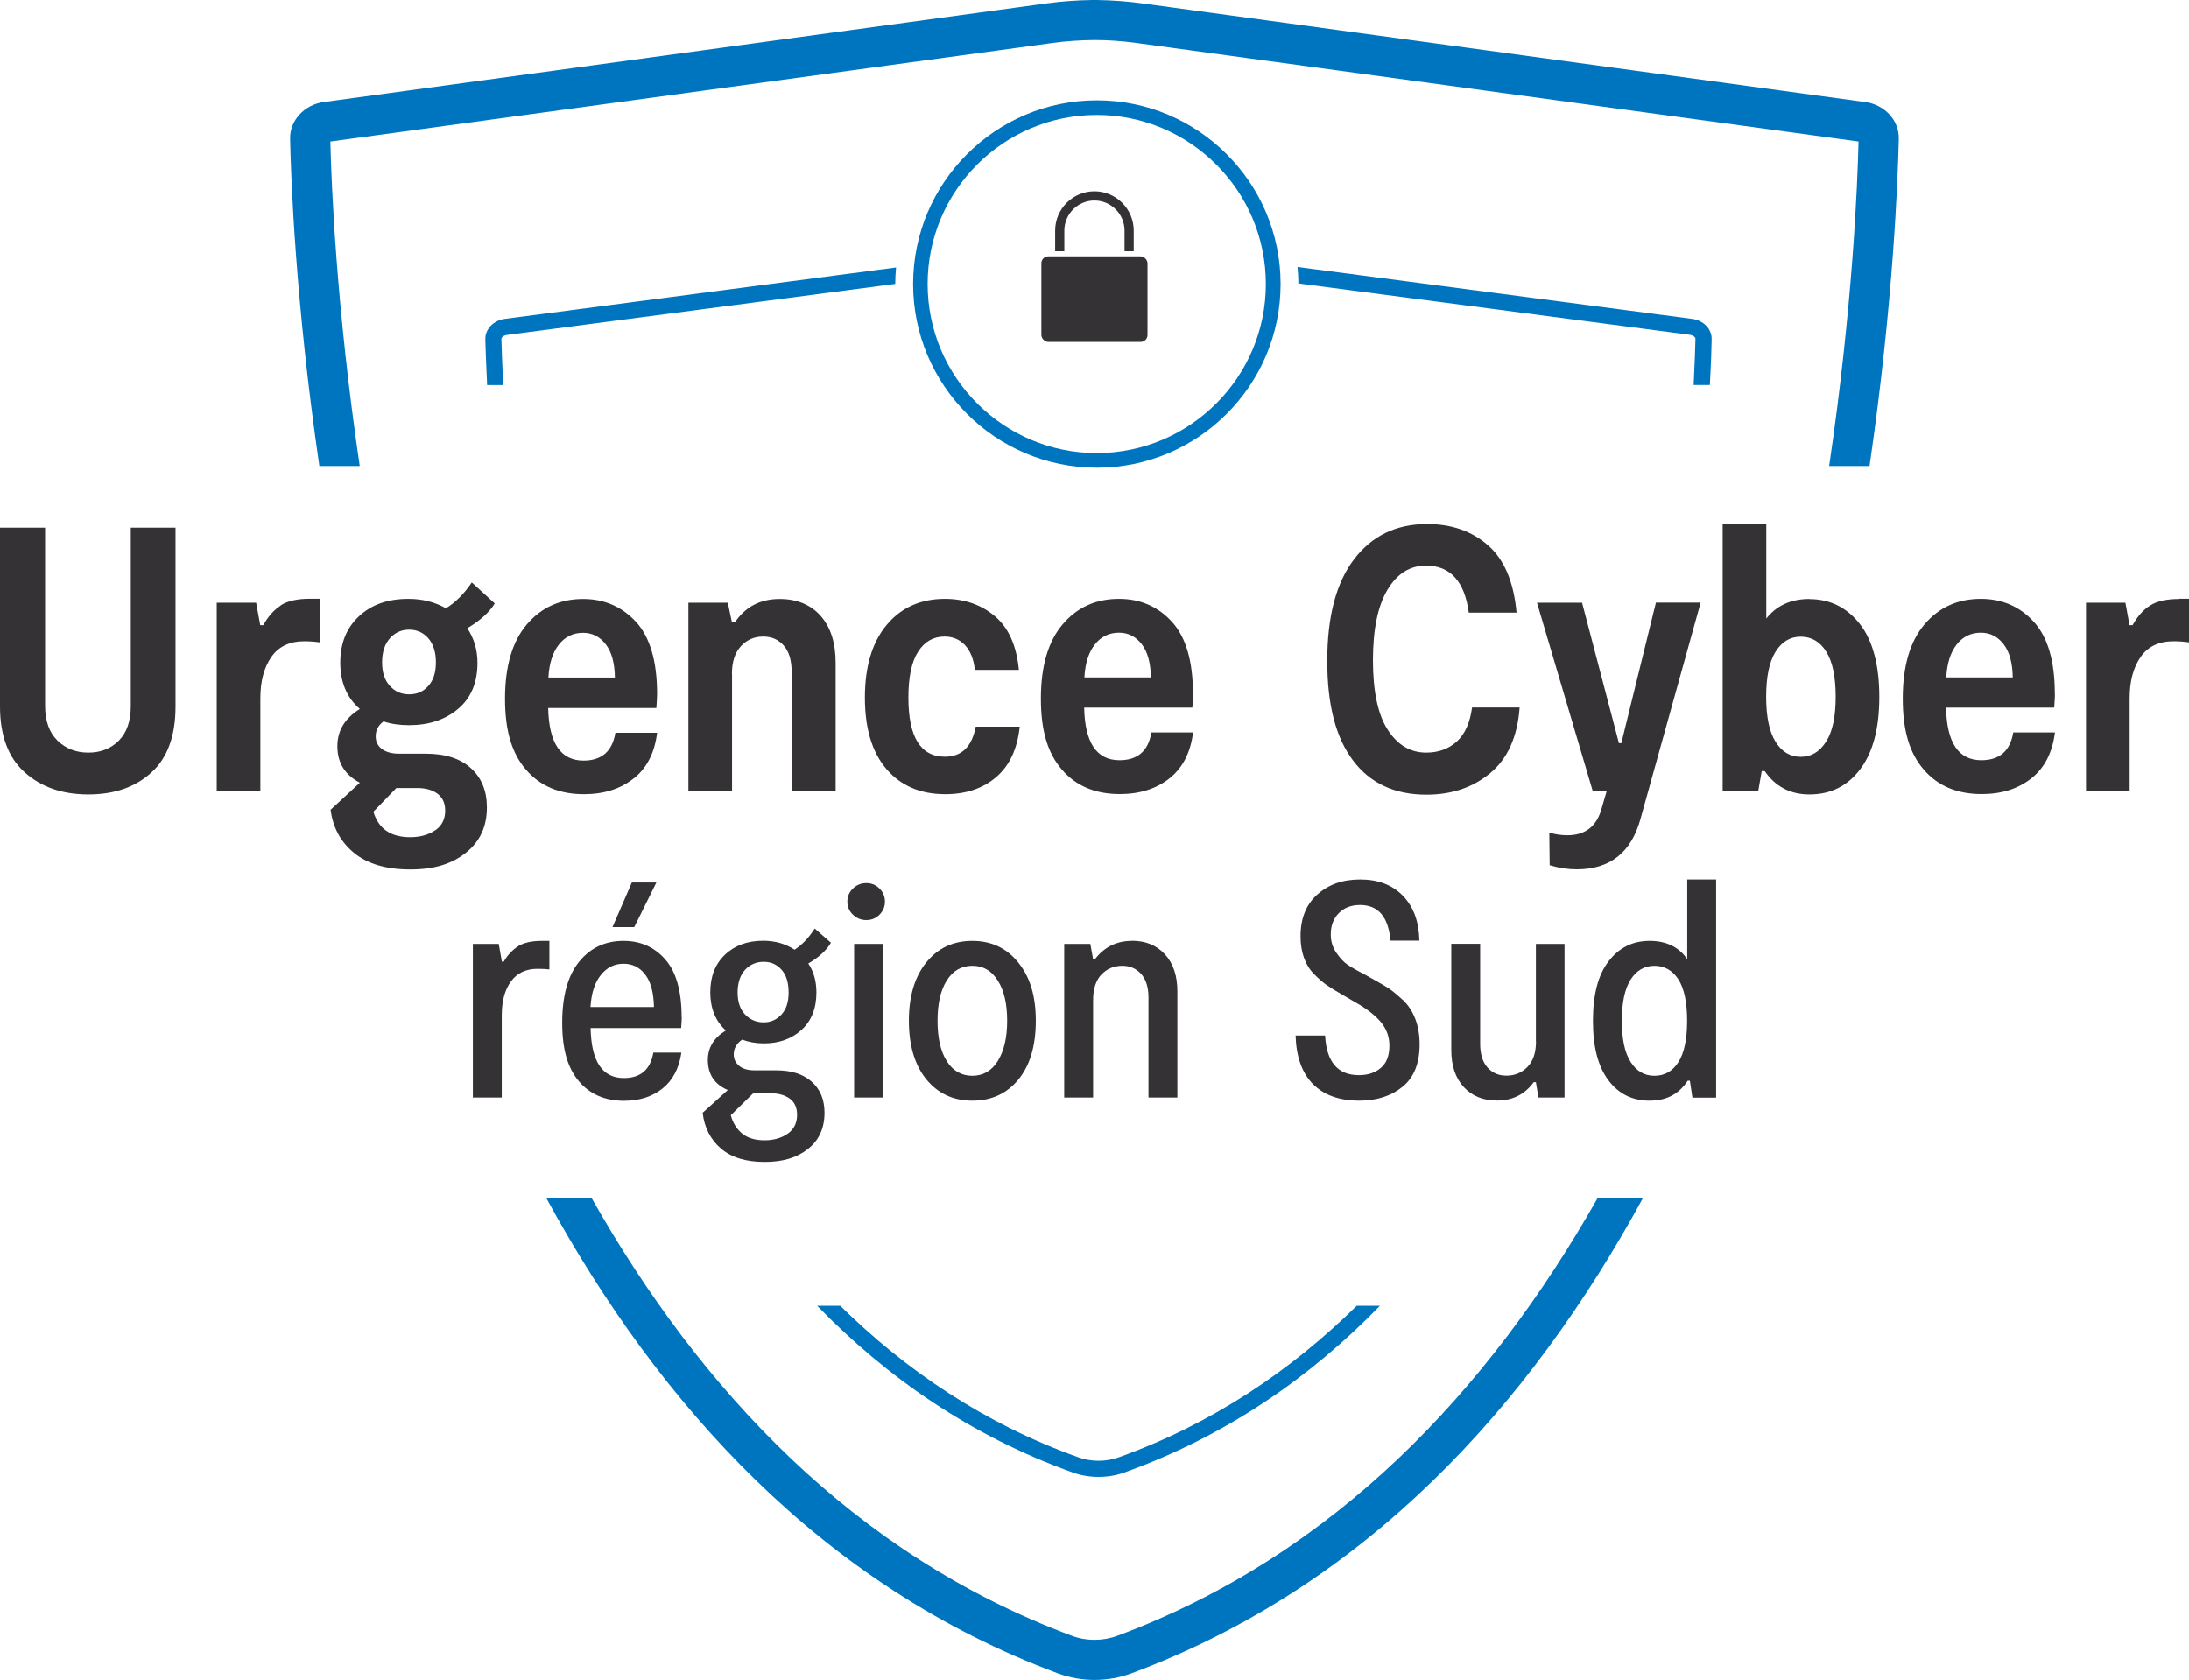
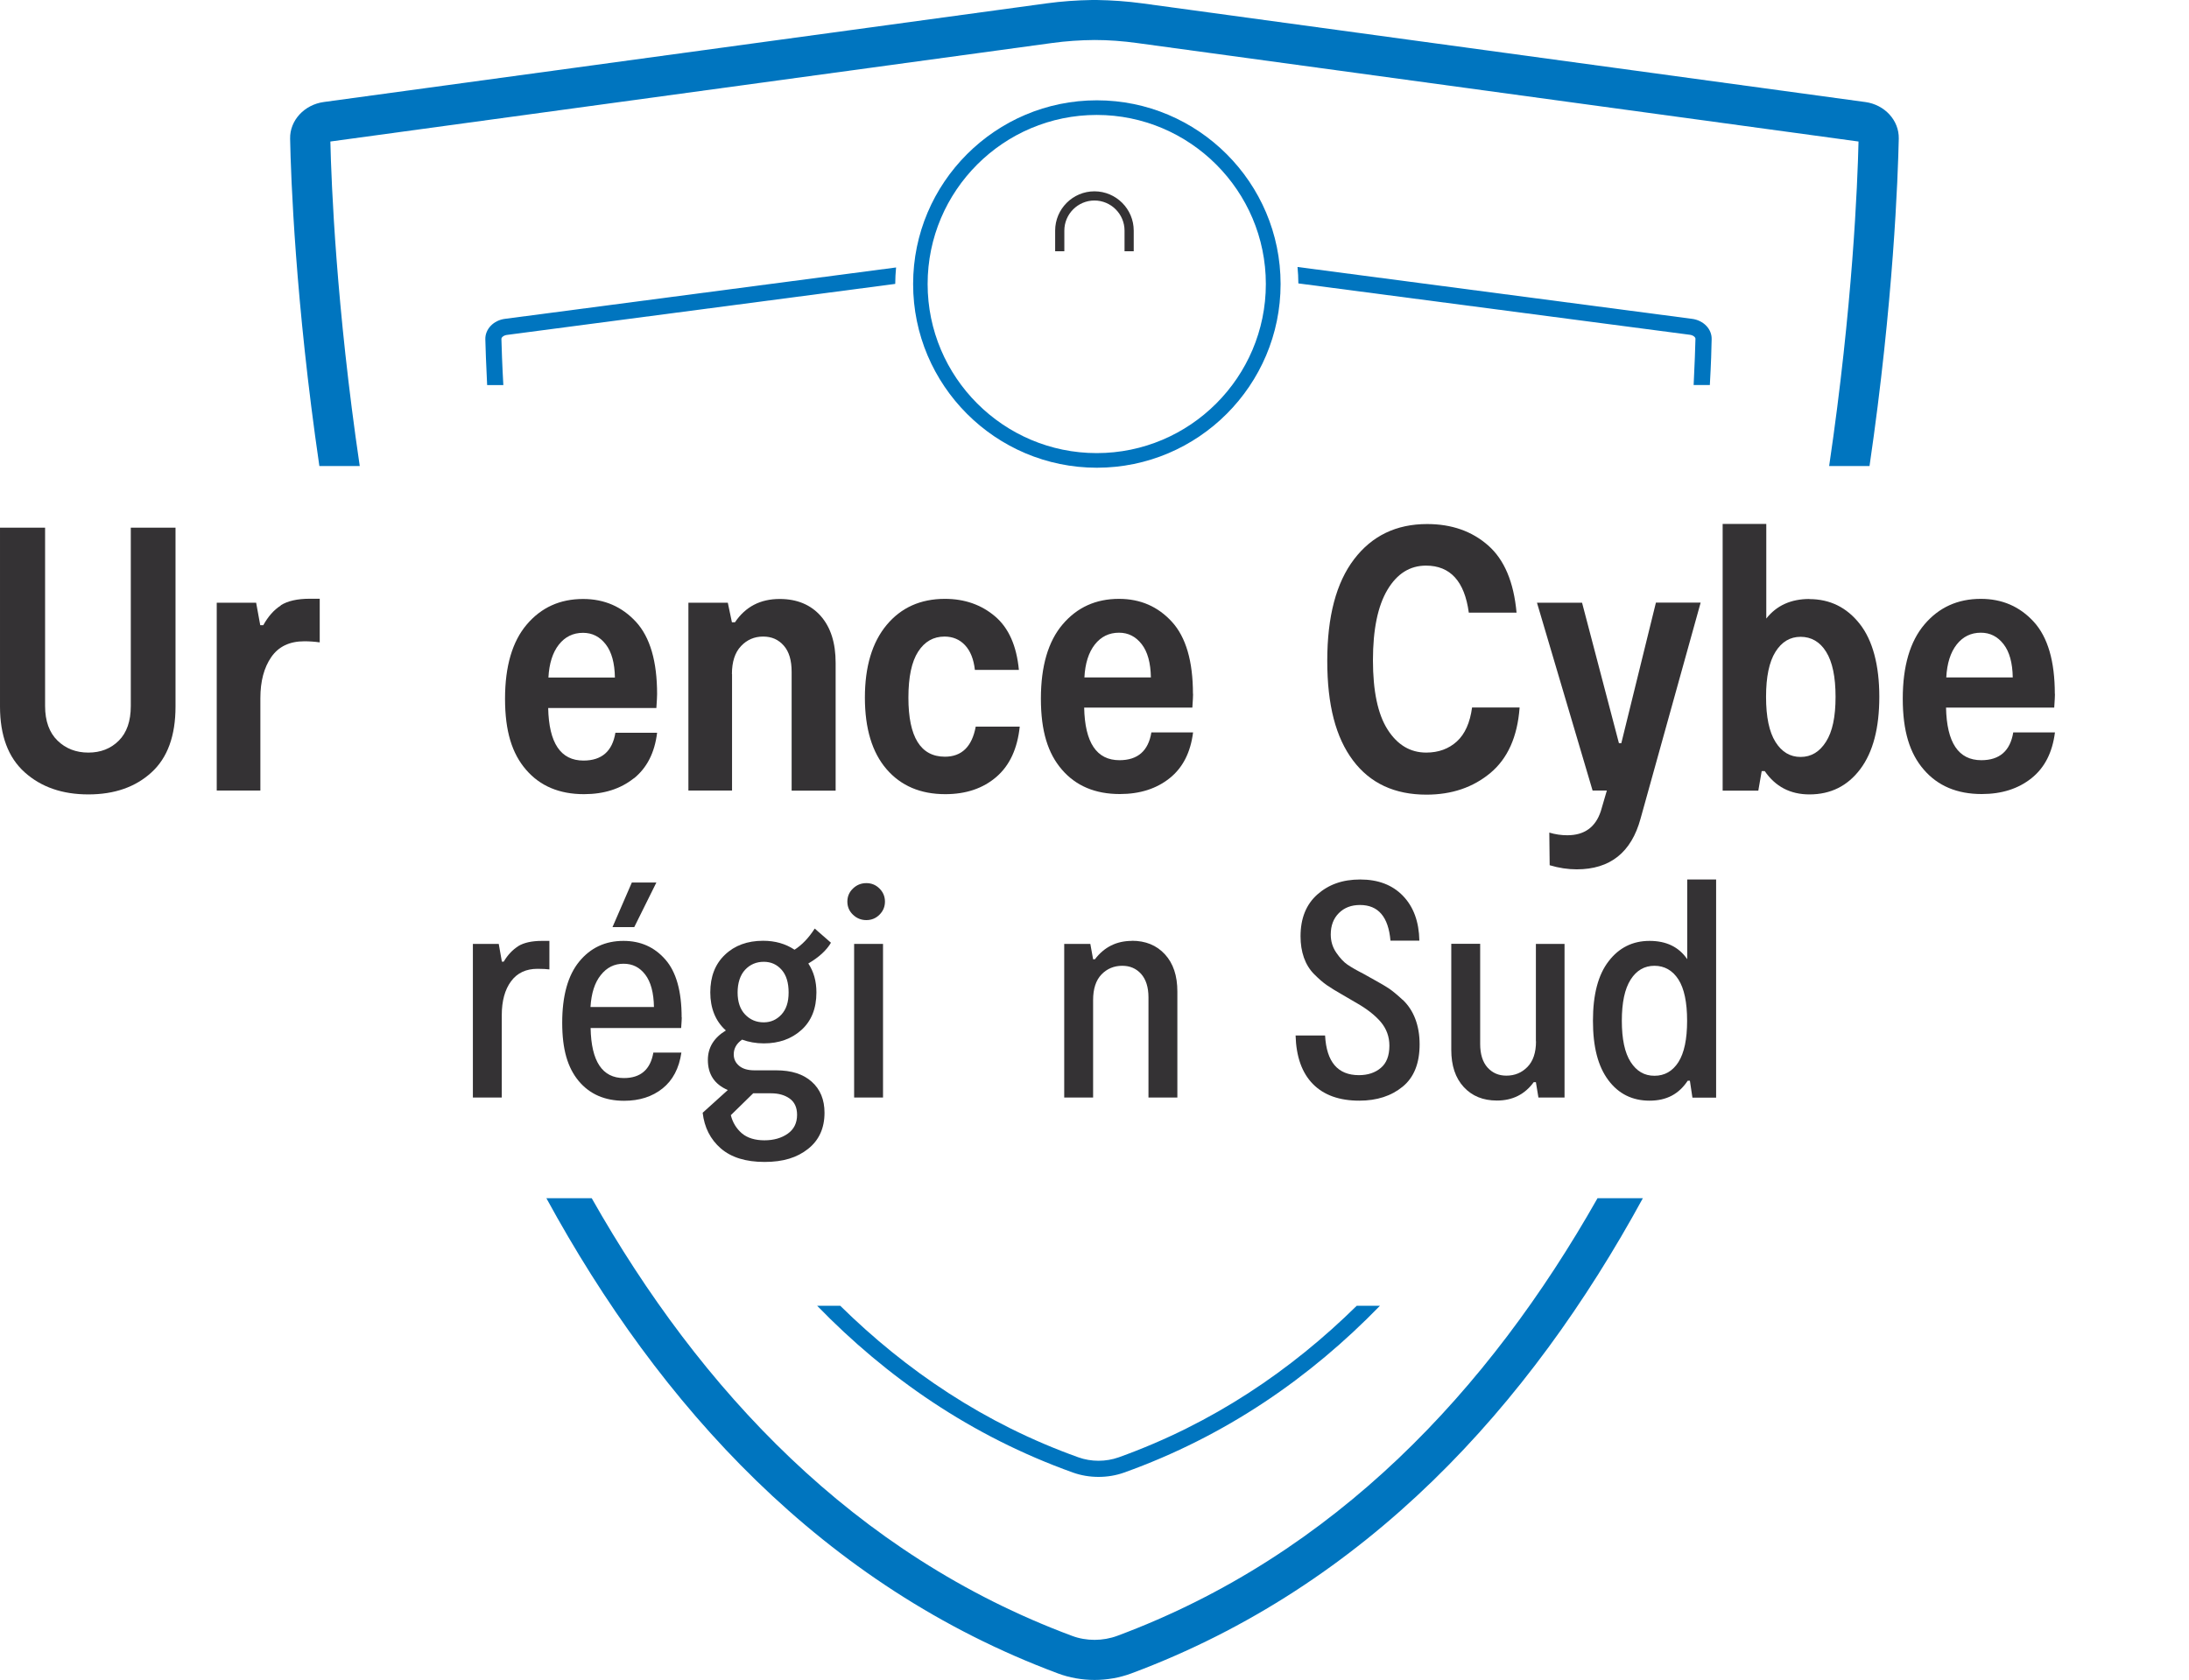
<svg xmlns="http://www.w3.org/2000/svg" xmlns:ns1="http://sodipodi.sourceforge.net/DTD/sodipodi-0.dtd" xmlns:ns2="http://www.inkscape.org/namespaces/inkscape" id="Calque_1" data-name="Calque 1" viewBox="0 0 181.09 139" version="1.1" ns1:docname="logo-ucrs-vectoriel1.svg" width="181.09" height="139" ns2:version="1.2.2 (b0a8486541, 2022-12-01)">
  <ns1:namedview id="namedview77" pagecolor="#ffffff" bordercolor="#000000" borderopacity="0.25" ns2:showpageshadow="2" ns2:pageopacity="0.0" ns2:pagecheckerboard="0" ns2:deskcolor="#d1d1d1" showgrid="false" ns2:zoom="1.3237467" ns2:cx="95.18437" ns2:cy="84.608329" ns2:window-width="1854" ns2:window-height="1011" ns2:window-x="0" ns2:window-y="0" ns2:window-maximized="1" ns2:current-layer="Calque_1" />
  <defs id="defs4">
    <style id="style2">
      .cls-1 {
        fill: #0075bf;
      }

      .cls-2 {
        fill: #343234;
      }
    </style>
  </defs>
  <g id="g30" transform="translate(-325.38,-213.24)">
    <path class="cls-2" d="m 336.2,271.66 c 0,1.24 -0.33,2.2 -0.99,2.86 -0.66,0.66 -1.5,0.99 -2.52,0.99 -1.02,0 -1.87,-0.33 -2.55,-0.99 -0.68,-0.66 -1.03,-1.62 -1.03,-2.86 V 256.9 h -3.73 v 14.8 c 0,2.4 0.68,4.22 2.04,5.44 1.36,1.22 3.11,1.83 5.27,1.83 2.16,0 3.9,-0.61 5.22,-1.82 1.33,-1.21 1.99,-3.03 1.99,-5.45 v -14.8 h -3.7 z" id="path6" />
    <path class="cls-2" d="m 348.61,263.34 c -0.57,0.36 -1.05,0.91 -1.45,1.63 h -0.25 l -0.34,-1.86 h -3.26 v 15.54 h 3.61 V 271 c 0,-1.39 0.3,-2.52 0.9,-3.39 0.6,-0.87 1.51,-1.31 2.74,-1.31 0.41,0 0.84,0.03 1.27,0.09 v -3.61 h -0.81 c -1.04,0 -1.84,0.18 -2.41,0.54 z" id="path8" />
-     <path class="cls-2" d="m 365.66,280.05 c 0,-1.37 -0.44,-2.45 -1.32,-3.25 -0.88,-0.8 -2.12,-1.2 -3.71,-1.2 h -2.21 c -0.62,0 -1.1,-0.13 -1.45,-0.39 -0.34,-0.26 -0.51,-0.61 -0.51,-1.04 0,-0.52 0.22,-0.93 0.65,-1.24 0.62,0.21 1.33,0.31 2.11,0.31 1.64,0 2.99,-0.45 4.06,-1.35 1.07,-0.9 1.6,-2.17 1.6,-3.81 0,-1.06 -0.28,-2.01 -0.84,-2.86 1.08,-0.64 1.83,-1.33 2.27,-2.05 l -1.9,-1.74 c -0.64,0.95 -1.36,1.67 -2.14,2.14 -0.91,-0.52 -1.95,-0.78 -3.11,-0.78 -1.7,0 -3.06,0.48 -4.09,1.45 -1.03,0.96 -1.54,2.24 -1.54,3.84 0,1.6 0.54,2.89 1.62,3.82 -1.24,0.77 -1.86,1.79 -1.86,3.08 0,1.37 0.62,2.37 1.86,3.02 l -2.42,2.24 c 0.19,1.47 0.83,2.66 1.94,3.57 1.11,0.91 2.66,1.37 4.65,1.37 1.99,0 3.44,-0.46 4.6,-1.38 1.16,-0.92 1.74,-2.17 1.74,-3.75 z m -8.03,-13.99 c 0.42,-0.48 0.96,-0.72 1.6,-0.72 0.64,0 1.17,0.24 1.59,0.72 0.41,0.48 0.62,1.14 0.62,1.99 0,0.85 -0.21,1.48 -0.62,1.94 -0.41,0.47 -0.94,0.7 -1.59,0.7 -0.65,0 -1.18,-0.23 -1.6,-0.7 -0.43,-0.47 -0.64,-1.11 -0.64,-1.94 0,-0.83 0.21,-1.51 0.64,-1.99 z m 3.76,15.87 c -0.55,0.38 -1.24,0.58 -2.07,0.58 -1.62,0 -2.63,-0.7 -3.05,-2.11 l 1.9,-1.96 h 1.74 c 0.68,0 1.24,0.16 1.66,0.47 0.42,0.31 0.64,0.78 0.64,1.4 0,0.7 -0.27,1.25 -0.82,1.63 v 0 z" id="path10" />
    <path class="cls-2" d="m 377.8,277.66 c 1.09,-0.87 1.74,-2.13 1.94,-3.79 h -3.45 c -0.25,1.53 -1.13,2.3 -2.64,2.3 -1.89,0 -2.86,-1.45 -2.92,-4.35 h 8.95 c 0.04,-0.58 0.06,-0.96 0.06,-1.15 0,-2.71 -0.58,-4.7 -1.74,-5.97 -1.16,-1.26 -2.62,-1.9 -4.38,-1.9 -1.91,0 -3.46,0.7 -4.66,2.11 -1.2,1.41 -1.8,3.46 -1.8,6.15 0,2.69 0.58,4.53 1.74,5.87 1.16,1.35 2.76,2.02 4.79,2.02 1.66,0 3.03,-0.44 4.12,-1.31 v 0.02 z m -6.19,-11.08 c 0.51,-0.65 1.18,-0.98 2,-0.98 0.77,0 1.39,0.32 1.88,0.95 0.49,0.63 0.74,1.55 0.76,2.75 h -5.5 c 0.06,-1.16 0.35,-2.07 0.86,-2.72 z" id="path12" />
    <path class="cls-2" d="m 385.93,269.02 c 0,-1.02 0.25,-1.79 0.75,-2.32 0.5,-0.53 1.11,-0.79 1.83,-0.79 0.72,0 1.27,0.25 1.71,0.75 0.44,0.5 0.65,1.22 0.65,2.18 v 9.82 h 3.64 v -10.57 c 0,-1.66 -0.41,-2.95 -1.24,-3.89 -0.83,-0.93 -1.96,-1.4 -3.39,-1.4 -1.6,0 -2.83,0.64 -3.7,1.93 h -0.25 l -0.34,-1.62 h -3.26 v 15.54 h 3.61 v -9.64 h -0.01 z" id="path14" />
    <path class="cls-2" d="m 403.55,275.85 c -2.01,0 -3.02,-1.63 -3.02,-4.88 0,-1.72 0.27,-2.99 0.81,-3.82 0.54,-0.83 1.26,-1.24 2.18,-1.24 0.68,0 1.25,0.24 1.69,0.71 0.45,0.48 0.72,1.16 0.82,2.05 h 3.64 c -0.19,-1.99 -0.84,-3.47 -1.97,-4.43 -1.13,-0.96 -2.51,-1.45 -4.15,-1.45 -2.01,0 -3.62,0.72 -4.82,2.16 -1.2,1.44 -1.8,3.45 -1.8,6.01 0,2.56 0.6,4.54 1.79,5.92 1.19,1.38 2.81,2.07 4.86,2.07 1.72,0 3.13,-0.48 4.23,-1.43 1.1,-0.95 1.74,-2.34 1.93,-4.16 h -3.64 c -0.31,1.66 -1.16,2.49 -2.55,2.49 z" id="path16" />
    <path class="cls-2" d="m 424.07,270.66 c 0,-2.71 -0.58,-4.7 -1.74,-5.97 -1.16,-1.27 -2.62,-1.9 -4.38,-1.9 -1.91,0 -3.46,0.7 -4.66,2.11 -1.2,1.41 -1.8,3.46 -1.8,6.15 0,2.69 0.58,4.53 1.74,5.87 1.16,1.35 2.76,2.02 4.79,2.02 1.66,0 3.03,-0.44 4.12,-1.31 1.09,-0.87 1.73,-2.13 1.94,-3.79 h -3.45 c -0.25,1.53 -1.13,2.3 -2.64,2.3 -1.89,0 -2.86,-1.45 -2.92,-4.35 h 8.95 c 0.04,-0.58 0.06,-0.96 0.06,-1.15 v 0.02 z m -8.98,-1.37 c 0.06,-1.16 0.35,-2.07 0.86,-2.72 0.51,-0.65 1.18,-0.98 2,-0.98 0.77,0 1.39,0.32 1.88,0.95 0.49,0.63 0.74,1.55 0.76,2.75 z" id="path18" />
    <path class="cls-2" d="m 451.08,271.78 h -3.92 c -0.17,1.26 -0.59,2.2 -1.26,2.81 -0.67,0.61 -1.52,0.92 -2.53,0.92 -1.33,0 -2.39,-0.64 -3.2,-1.91 -0.81,-1.27 -1.21,-3.19 -1.21,-5.73 0,-2.54 0.4,-4.49 1.2,-5.83 0.8,-1.34 1.86,-2 3.19,-2 2.01,0 3.19,1.3 3.54,3.89 h 3.95 c -0.23,-2.53 -1.01,-4.38 -2.35,-5.56 -1.34,-1.18 -3.02,-1.77 -5.05,-1.77 -2.55,0 -4.56,0.97 -6.04,2.91 -1.48,1.94 -2.22,4.74 -2.22,8.41 0,3.67 0.71,6.35 2.13,8.24 1.42,1.89 3.44,2.83 6.08,2.83 2.09,0 3.85,-0.6 5.28,-1.79 1.43,-1.19 2.24,-2.99 2.42,-5.39 v -0.03 z" id="path20" />
    <path class="cls-2" d="m 459.53,274.73 h -0.22 l -3.05,-11.62 h -3.73 l 4.6,15.54 h 1.18 l -0.5,1.71 c -0.44,1.33 -1.36,1.99 -2.77,1.99 -0.5,0 -0.99,-0.07 -1.49,-0.22 l 0.03,2.7 c 0.77,0.23 1.51,0.34 2.24,0.34 2.76,0 4.52,-1.4 5.28,-4.2 l 4.97,-17.87 h -3.7 l -2.86,11.62 h 0.02 z" id="path22" />
-     <path class="cls-2" d="m 475.07,262.8 c -1.53,0 -2.72,0.54 -3.57,1.62 v -7.83 h -3.61 v 22.07 h 2.95 l 0.28,-1.62 h 0.25 c 0.89,1.29 2.12,1.93 3.7,1.93 1.76,0 3.16,-0.7 4.21,-2.1 1.05,-1.4 1.57,-3.39 1.57,-5.98 0,-2.59 -0.54,-4.66 -1.62,-6.03 -1.08,-1.37 -2.47,-2.05 -4.17,-2.05 v 0 z m 1.38,11.8 c -0.53,0.84 -1.23,1.26 -2.1,1.26 -0.87,0 -1.56,-0.41 -2.08,-1.24 -0.52,-0.83 -0.78,-2.07 -0.78,-3.73 0,-1.66 0.26,-2.9 0.78,-3.73 0.52,-0.83 1.21,-1.24 2.08,-1.24 0.87,0 1.6,0.41 2.11,1.24 0.52,0.83 0.78,2.07 0.78,3.73 0,1.66 -0.26,2.88 -0.79,3.71 z" id="path24" />
+     <path class="cls-2" d="m 475.07,262.8 c -1.53,0 -2.72,0.54 -3.57,1.62 v -7.83 h -3.61 v 22.07 h 2.95 l 0.28,-1.62 h 0.25 c 0.89,1.29 2.12,1.93 3.7,1.93 1.76,0 3.16,-0.7 4.21,-2.1 1.05,-1.4 1.57,-3.39 1.57,-5.98 0,-2.59 -0.54,-4.66 -1.62,-6.03 -1.08,-1.37 -2.47,-2.05 -4.17,-2.05 v 0 m 1.38,11.8 c -0.53,0.84 -1.23,1.26 -2.1,1.26 -0.87,0 -1.56,-0.41 -2.08,-1.24 -0.52,-0.83 -0.78,-2.07 -0.78,-3.73 0,-1.66 0.26,-2.9 0.78,-3.73 0.52,-0.83 1.21,-1.24 2.08,-1.24 0.87,0 1.6,0.41 2.11,1.24 0.52,0.83 0.78,2.07 0.78,3.73 0,1.66 -0.26,2.88 -0.79,3.71 z" id="path24" />
    <path class="cls-2" d="m 495.37,270.66 c 0,-2.71 -0.58,-4.7 -1.74,-5.97 -1.16,-1.27 -2.62,-1.9 -4.38,-1.9 -1.91,0 -3.46,0.7 -4.66,2.11 -1.2,1.41 -1.8,3.46 -1.8,6.15 0,2.69 0.58,4.53 1.74,5.87 1.16,1.35 2.76,2.02 4.79,2.02 1.66,0 3.03,-0.44 4.12,-1.31 1.09,-0.87 1.73,-2.13 1.94,-3.79 h -3.45 c -0.25,1.53 -1.13,2.3 -2.64,2.3 -1.89,0 -2.86,-1.45 -2.92,-4.35 h 8.95 c 0.04,-0.58 0.06,-0.96 0.06,-1.15 v 0.02 z m -8.98,-1.37 c 0.06,-1.16 0.35,-2.07 0.86,-2.72 0.51,-0.65 1.18,-0.98 2,-0.98 0.77,0 1.39,0.32 1.88,0.95 0.49,0.63 0.74,1.55 0.76,2.75 z" id="path26" />
-     <path class="cls-2" d="m 505.66,262.8 c -1.04,0 -1.84,0.18 -2.41,0.54 -0.57,0.36 -1.05,0.91 -1.45,1.63 h -0.25 l -0.34,-1.86 h -3.26 v 15.54 h 3.61 V 271 c 0,-1.39 0.3,-2.52 0.9,-3.39 0.6,-0.87 1.51,-1.31 2.74,-1.31 0.41,0 0.84,0.03 1.27,0.09 v -3.61 h -0.81 z" id="path28" />
  </g>
  <rect class="cls-2" x="70.66" y="78.1" width="2.39" height="12.71" id="rect32" />
  <g id="g54" transform="translate(-325.38,-213.24)">
    <path class="cls-2" d="m 368.25,291.53 c -0.47,0.3 -0.87,0.72 -1.2,1.28 h -0.15 l -0.26,-1.47 h -2.14 v 12.71 h 2.39 v -6.81 c 0,-1.19 0.26,-2.12 0.77,-2.81 0.51,-0.69 1.24,-1.03 2.19,-1.03 0.43,0 0.75,0.02 0.98,0.05 v -2.36 h -0.62 c -0.84,0 -1.5,0.15 -1.97,0.44 v 0 z" id="path34" />
    <polygon class="cls-2" points="379.68,286.26 377.65,286.26 376.05,289.95 377.85,289.95 " id="polygon36" />
    <path class="cls-2" d="m 381.77,297.42 c 0,-2.17 -0.45,-3.77 -1.35,-4.79 -0.9,-1.03 -2.05,-1.54 -3.46,-1.54 -1.51,0 -2.73,0.57 -3.67,1.72 -0.93,1.14 -1.4,2.83 -1.4,5.05 0,2.22 0.45,3.72 1.36,4.82 0.91,1.09 2.16,1.64 3.76,1.64 1.27,0 2.33,-0.34 3.18,-1.02 0.85,-0.68 1.37,-1.67 1.56,-2.97 h -2.32 c -0.24,1.41 -1.06,2.11 -2.44,2.11 -1.78,0 -2.7,-1.38 -2.75,-4.14 h 7.49 c 0.03,-0.44 0.05,-0.73 0.05,-0.86 v -0.02 z m -7.54,-0.86 c 0.07,-1.14 0.35,-2.02 0.85,-2.64 0.5,-0.63 1.12,-0.94 1.88,-0.94 0.76,0 1.34,0.3 1.8,0.9 0.46,0.6 0.7,1.5 0.72,2.68 z" id="path38" />
    <path class="cls-2" d="m 394.12,291.24 -1.34,-1.17 c -0.5,0.78 -1.06,1.36 -1.67,1.75 -0.74,-0.49 -1.6,-0.74 -2.6,-0.74 -1.3,0 -2.36,0.39 -3.16,1.16 -0.81,0.77 -1.21,1.81 -1.21,3.11 0,1.3 0.43,2.39 1.29,3.15 -1,0.61 -1.49,1.42 -1.49,2.44 0,1.19 0.55,2.02 1.65,2.49 l -2.08,1.88 c 0.14,1.22 0.64,2.2 1.5,2.95 0.87,0.75 2.07,1.12 3.62,1.12 1.55,0 2.69,-0.36 3.6,-1.08 0.91,-0.72 1.36,-1.72 1.36,-2.99 0,-1.08 -0.35,-1.94 -1.06,-2.57 -0.7,-0.63 -1.68,-0.94 -2.93,-0.94 h -1.8 c -0.55,0 -0.97,-0.12 -1.27,-0.37 -0.3,-0.25 -0.45,-0.56 -0.45,-0.95 0,-0.49 0.23,-0.9 0.69,-1.22 0.55,0.2 1.15,0.31 1.8,0.31 1.25,0 2.29,-0.37 3.11,-1.11 0.82,-0.74 1.24,-1.77 1.24,-3.11 0,-0.92 -0.22,-1.71 -0.67,-2.39 0.87,-0.51 1.5,-1.08 1.88,-1.73 v 0 z m -6.43,12.46 h 1.47 c 0.62,0 1.13,0.14 1.54,0.43 0.41,0.29 0.62,0.74 0.62,1.35 0,0.68 -0.26,1.2 -0.77,1.56 -0.51,0.36 -1.16,0.55 -1.93,0.55 -0.77,0 -1.41,-0.19 -1.87,-0.58 -0.45,-0.39 -0.76,-0.89 -0.91,-1.5 z m 2.34,-6.52 c -0.4,0.43 -0.88,0.65 -1.47,0.65 -0.62,0 -1.13,-0.22 -1.54,-0.65 -0.41,-0.43 -0.62,-1.04 -0.62,-1.82 0,-0.78 0.21,-1.44 0.62,-1.88 0.41,-0.44 0.93,-0.66 1.54,-0.66 0.61,0 1.09,0.22 1.48,0.66 0.39,0.44 0.58,1.07 0.58,1.88 0,0.81 -0.2,1.39 -0.59,1.82 z" id="path40" />
    <path class="cls-2" d="m 397.05,286.31 c -0.43,0 -0.8,0.15 -1.11,0.45 -0.31,0.3 -0.46,0.66 -0.46,1.08 0,0.42 0.15,0.78 0.46,1.08 0.31,0.3 0.68,0.45 1.11,0.45 0.43,0 0.79,-0.15 1.09,-0.45 0.3,-0.3 0.45,-0.66 0.45,-1.08 0,-0.42 -0.15,-0.78 -0.45,-1.08 -0.3,-0.3 -0.66,-0.45 -1.09,-0.45 z" id="path42" />
-     <path class="cls-2" d="m 405.82,291.09 c -1.58,0 -2.85,0.59 -3.81,1.78 -0.96,1.19 -1.44,2.8 -1.44,4.83 0,2.03 0.48,3.66 1.44,4.84 0.96,1.18 2.23,1.77 3.81,1.77 1.58,0 2.85,-0.58 3.81,-1.75 0.96,-1.17 1.44,-2.79 1.44,-4.86 0,-2.07 -0.48,-3.62 -1.45,-4.82 -0.97,-1.2 -2.23,-1.79 -3.8,-1.79 z m 2.11,9.93 c -0.51,0.82 -1.22,1.23 -2.11,1.23 -0.89,0 -1.62,-0.41 -2.12,-1.22 -0.51,-0.81 -0.76,-1.92 -0.76,-3.33 0,-1.41 0.25,-2.52 0.76,-3.33 0.51,-0.81 1.21,-1.22 2.12,-1.22 0.91,0 1.59,0.41 2.11,1.23 0.52,0.82 0.77,1.93 0.77,3.32 0,1.39 -0.26,2.5 -0.77,3.32 z" id="path44" />
    <path class="cls-2" d="m 419.02,291.09 c -1.27,0 -2.29,0.51 -3.06,1.52 h -0.15 l -0.23,-1.27 h -2.16 v 12.71 h 2.39 v -8.06 c 0,-0.93 0.23,-1.64 0.69,-2.12 0.46,-0.48 1.04,-0.72 1.72,-0.72 0.64,0 1.15,0.22 1.56,0.67 0.4,0.45 0.61,1.1 0.61,1.94 v 8.29 h 2.39 v -8.77 c 0,-1.31 -0.34,-2.33 -1.03,-3.08 -0.69,-0.75 -1.6,-1.12 -2.73,-1.12 v 0 z" id="path46" />
    <path class="cls-2" d="m 441.42,295.97 c -0.45,-0.42 -0.83,-0.73 -1.12,-0.93 -0.29,-0.19 -0.67,-0.42 -1.13,-0.67 l -1,-0.56 c -0.57,-0.29 -1,-0.54 -1.31,-0.75 -0.31,-0.21 -0.62,-0.54 -0.93,-0.99 -0.31,-0.45 -0.46,-0.95 -0.46,-1.51 0,-0.73 0.22,-1.32 0.67,-1.77 0.45,-0.45 1.03,-0.67 1.75,-0.67 1.51,0 2.35,0.98 2.52,2.95 h 2.39 c -0.03,-1.58 -0.49,-2.81 -1.36,-3.71 -0.87,-0.9 -2.05,-1.35 -3.53,-1.35 -1.48,0 -2.62,0.42 -3.55,1.24 -0.93,0.83 -1.39,1.98 -1.39,3.46 0,0.64 0.09,1.23 0.28,1.77 0.19,0.53 0.47,0.99 0.85,1.37 0.38,0.38 0.73,0.69 1.07,0.92 0.34,0.23 0.74,0.48 1.22,0.75 l 1.13,0.66 c 0.91,0.51 1.6,1.05 2.08,1.61 0.48,0.57 0.72,1.22 0.72,1.97 0,0.83 -0.24,1.45 -0.71,1.84 -0.47,0.4 -1.08,0.6 -1.81,0.6 -1.75,0 -2.68,-1.09 -2.8,-3.28 h -2.44 c 0.05,1.76 0.53,3.1 1.44,4.02 0.91,0.92 2.19,1.37 3.83,1.37 1.46,0 2.65,-0.39 3.59,-1.16 0.94,-0.77 1.4,-1.94 1.4,-3.5 0,-0.78 -0.12,-1.48 -0.36,-2.11 -0.24,-0.63 -0.59,-1.15 -1.04,-1.58 v 0 z" id="path48" />
    <path class="cls-2" d="m 452.45,299.4 c 0,0.93 -0.24,1.64 -0.71,2.12 -0.47,0.48 -1.05,0.72 -1.74,0.72 -0.64,0 -1.15,-0.22 -1.56,-0.67 -0.4,-0.45 -0.61,-1.1 -0.61,-1.95 v -8.29 h -2.39 v 8.77 c 0,1.31 0.34,2.33 1.03,3.08 0.69,0.75 1.6,1.12 2.75,1.12 1.29,0 2.3,-0.51 3.04,-1.52 h 0.18 l 0.21,1.27 h 2.16 v -12.71 h -2.37 v 8.06 0 z" id="path50" />
    <path class="cls-2" d="m 464.95,292.59 c -0.69,-1 -1.72,-1.5 -3.11,-1.5 -1.39,0 -2.52,0.56 -3.38,1.68 -0.87,1.12 -1.3,2.76 -1.3,4.93 0,2.17 0.42,3.77 1.27,4.91 0.85,1.14 1.99,1.7 3.41,1.7 1.42,0 2.43,-0.55 3.16,-1.65 h 0.18 l 0.21,1.4 h 1.96 v -18.05 h -2.39 v 6.58 0 z m -0.72,8.53 c -0.48,0.75 -1.14,1.13 -1.98,1.13 -0.84,0 -1.48,-0.38 -1.97,-1.14 -0.49,-0.76 -0.73,-1.9 -0.73,-3.41 0,-1.51 0.24,-2.64 0.73,-3.41 0.49,-0.77 1.15,-1.14 1.97,-1.14 0.82,0 1.5,0.38 1.98,1.13 0.48,0.75 0.72,1.89 0.72,3.42 0,1.53 -0.24,2.66 -0.72,3.42 z" id="path52" />
  </g>
  <g id="g68" transform="translate(-325.38,-213.24)">
    <path class="cls-1" d="m 479.67,221.68 -59.78,-8.16 c -1.25,-0.17 -2.52,-0.26 -3.79,-0.28 h -0.36 c -1.27,0.02 -2.54,0.11 -3.79,0.28 l -59.78,8.16 c -1.62,0.22 -2.82,1.53 -2.79,3.03 0.06,3.13 0.43,13.48 2.42,27.09 h 3.34 c -1.95,-13.21 -2.35,-23.4 -2.43,-26.85 l 59.69,-8.15 c 1.16,-0.16 2.34,-0.24 3.52,-0.25 1.18,0 2.36,0.09 3.52,0.25 l 59.69,8.15 c -0.08,3.46 -0.48,13.64 -2.43,26.85 h 3.34 c 1.99,-13.61 2.35,-23.96 2.42,-27.09 0.03,-1.51 -1.16,-2.81 -2.78,-3.03 z" id="path56" />
    <path class="cls-1" d="m 417.81,348.59 c -1.19,0.44 -2.56,0.45 -3.75,0 -18.02,-6.71 -30.74,-20.34 -39.73,-36.21 h -3.75 c 9.36,17.16 22.86,32.07 42.32,39.32 0.96,0.36 2,0.54 3.03,0.54 1.03,0 2.07,-0.18 3.04,-0.54 19.46,-7.25 32.96,-22.16 42.32,-39.32 h -3.75 c -8.99,15.87 -21.71,29.5 -39.73,36.21 z" id="path58" />
    <path class="cls-1" d="m 431.32,236.74 c 0,-8.38 -6.82,-15.2 -15.2,-15.2 -8.38,0 -15.2,6.82 -15.2,15.2 0,8.38 6.82,15.2 15.2,15.2 8.38,0 15.2,-6.82 15.2,-15.2 z m -29.2,0 c 0,-7.72 6.28,-13.99 13.99,-13.99 7.71,0 13.99,6.28 13.99,13.99 0,7.71 -6.28,13.99 -13.99,13.99 -7.71,0 -13.99,-6.28 -13.99,-13.99 z" id="path60" />
    <path class="cls-1" d="m 367.33,240.95 32.11,-4.22 c 0,-0.46 0.03,-0.91 0.07,-1.36 l -32.35,4.25 c -0.95,0.12 -1.65,0.85 -1.63,1.69 0.02,0.74 0.06,2.04 0.15,3.79 h 1.34 c -0.1,-1.76 -0.14,-3.08 -0.16,-3.82 0,-0.13 0.18,-0.29 0.46,-0.33 v 0 z" id="path62" />
    <path class="cls-1" d="m 465.35,239.62 -32.63,-4.29 c 0.04,0.45 0.07,0.9 0.07,1.36 l 32.39,4.25 c 0.28,0.04 0.46,0.2 0.46,0.33 -0.02,0.75 -0.06,2.06 -0.15,3.83 h 1.34 c 0.1,-1.75 0.14,-3.05 0.15,-3.8 0.02,-0.84 -0.68,-1.56 -1.63,-1.68 z" id="path64" />
    <path class="cls-1" d="m 392.98,321.28 c 5.76,5.93 12.73,10.78 21.16,13.8 0.67,0.24 1.4,0.36 2.12,0.36 0.72,0 1.45,-0.12 2.12,-0.36 8.43,-3.02 15.4,-7.87 21.16,-13.8 h -1.92 c -5.45,5.36 -11.92,9.75 -19.69,12.54 -1.07,0.38 -2.28,0.38 -3.34,0 -7.77,-2.78 -14.25,-7.18 -19.7,-12.54 h -1.92 v 0 z" id="path66" />
  </g>
  <g id="g74" transform="translate(-325.38,-213.24)">
-     <rect class="cls-2" x="411.53" y="234.45" width="8.78" height="7.08" rx="0.57" ry="0.57" id="rect70" />
    <path class="cls-2" d="m 413.43,232.32 c 0,-1.37 1.12,-2.49 2.49,-2.49 1.37,0 2.49,1.12 2.49,2.49 v 1.71 h 0.76 v -1.71 c 0,-1.79 -1.46,-3.25 -3.25,-3.25 -1.79,0 -3.25,1.46 -3.25,3.25 v 1.71 h 0.76 z" id="path72" />
  </g>
</svg>